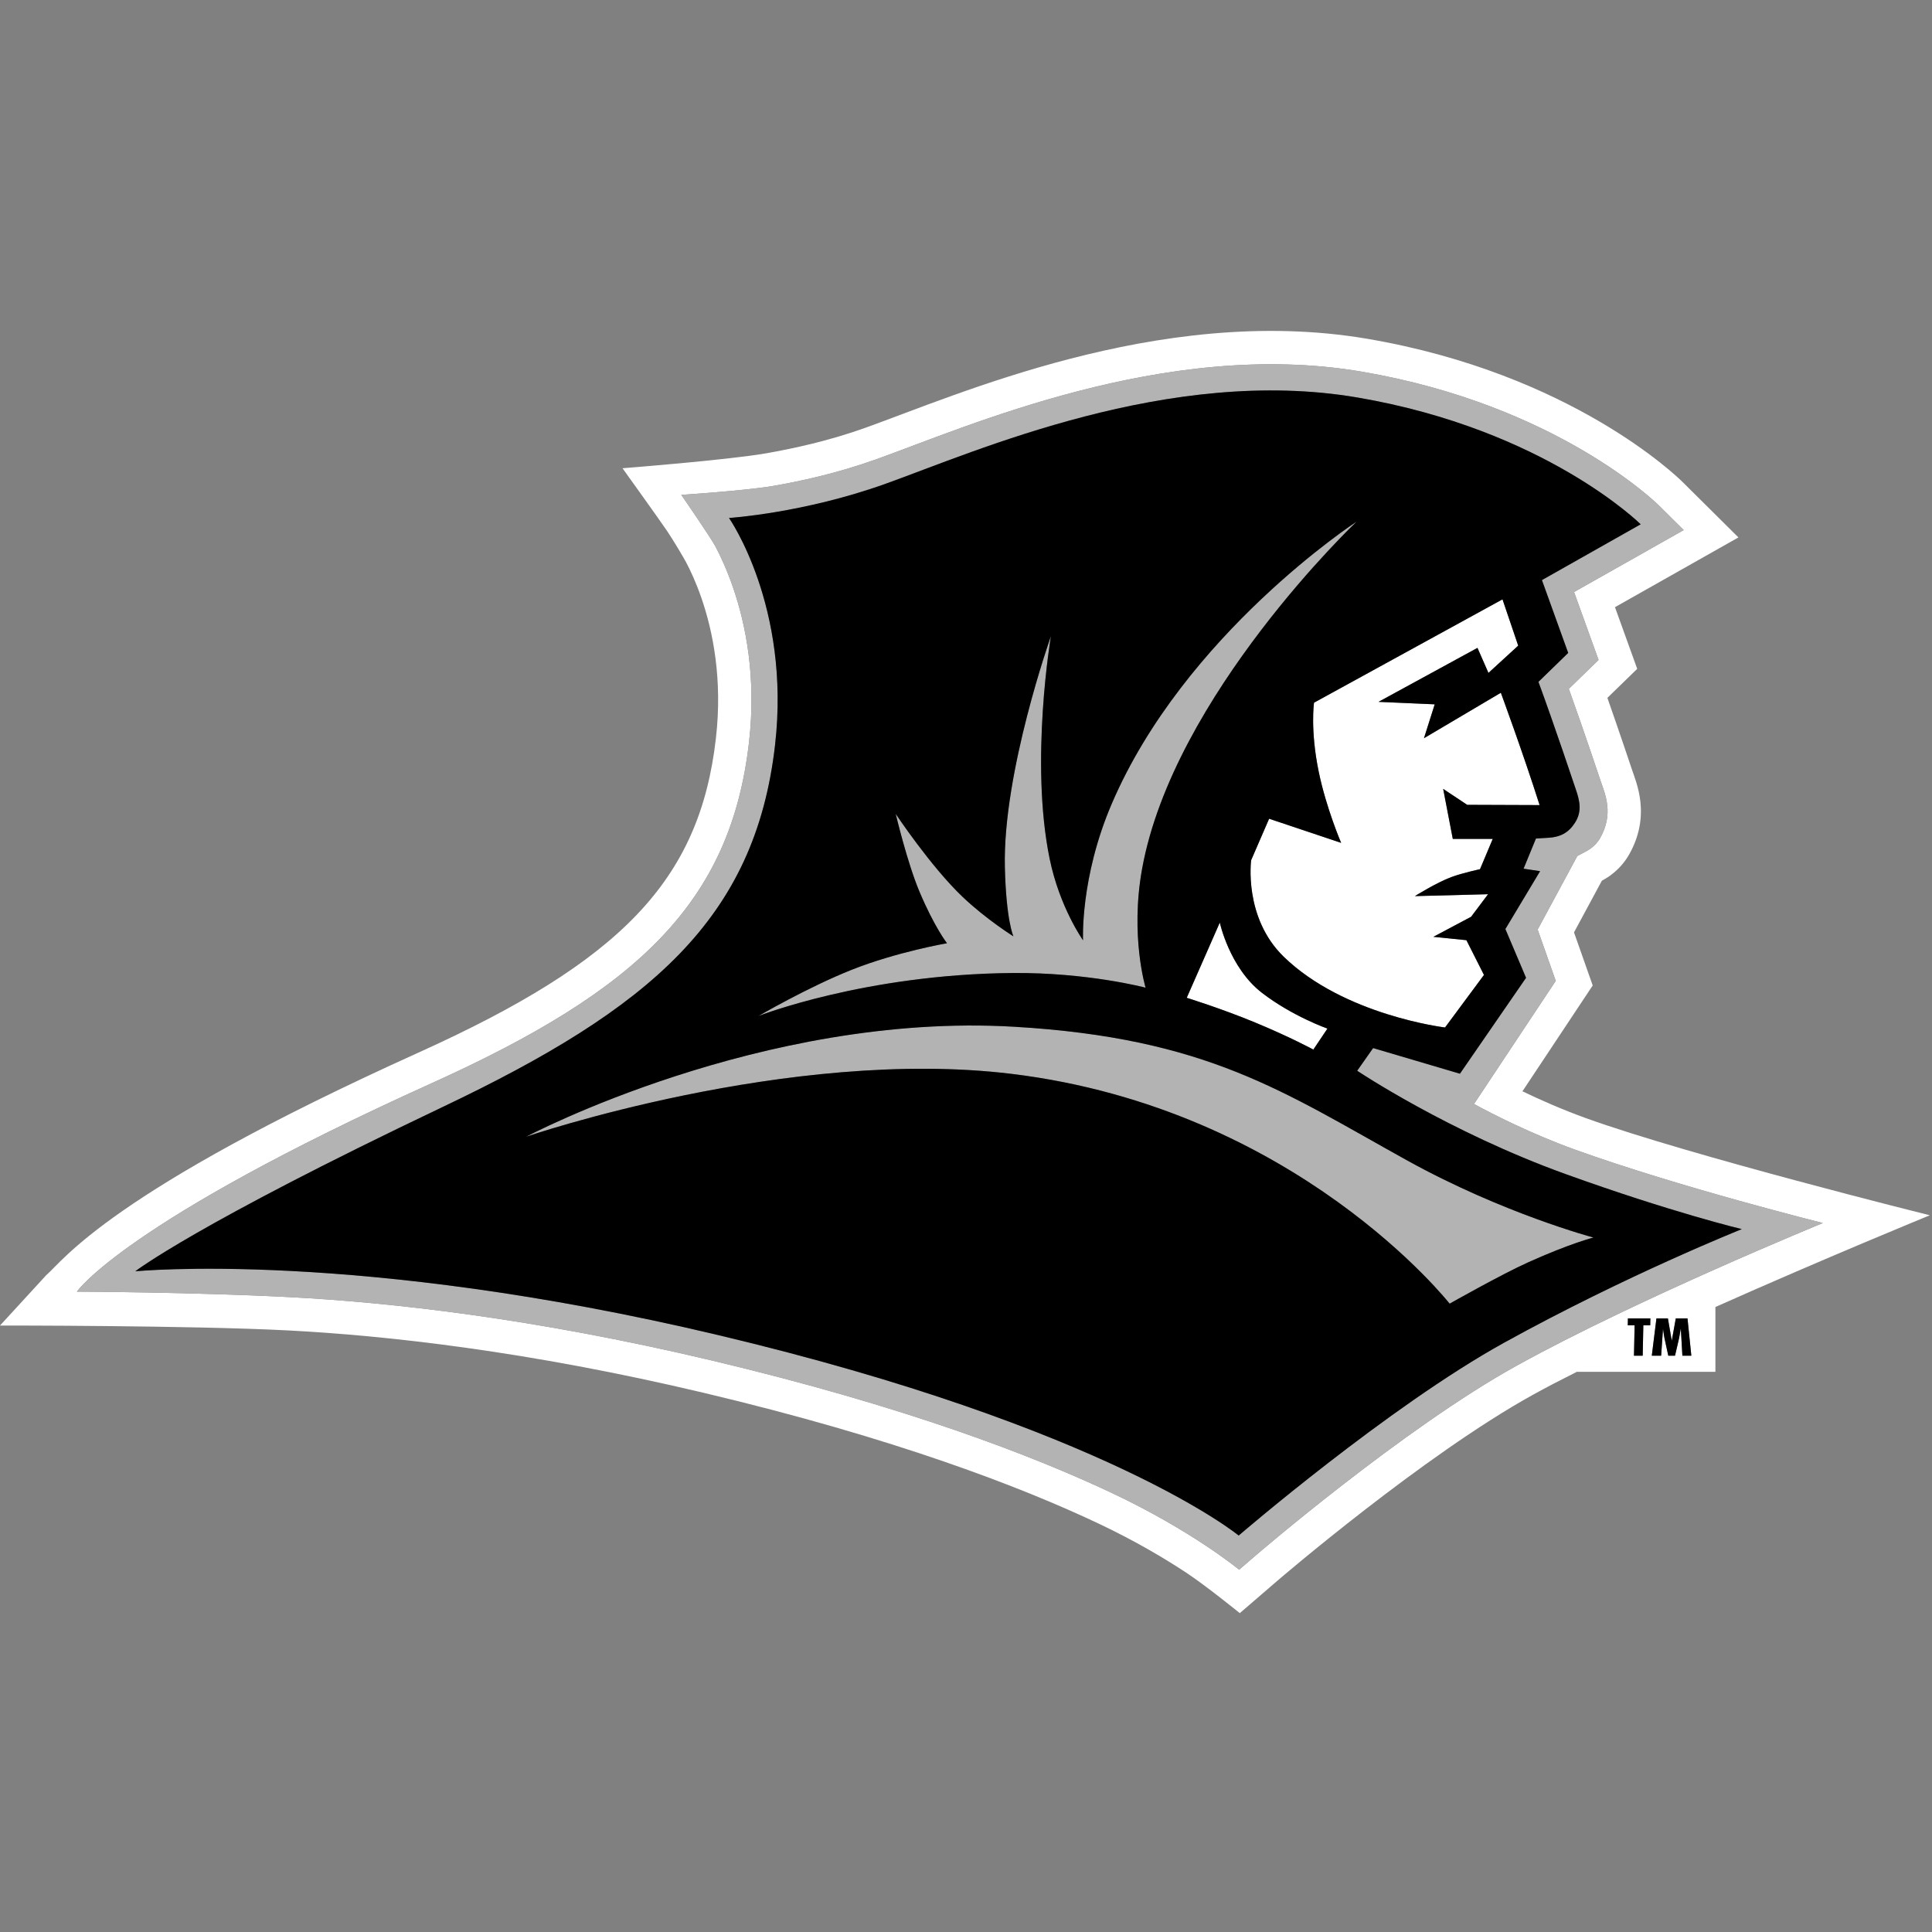
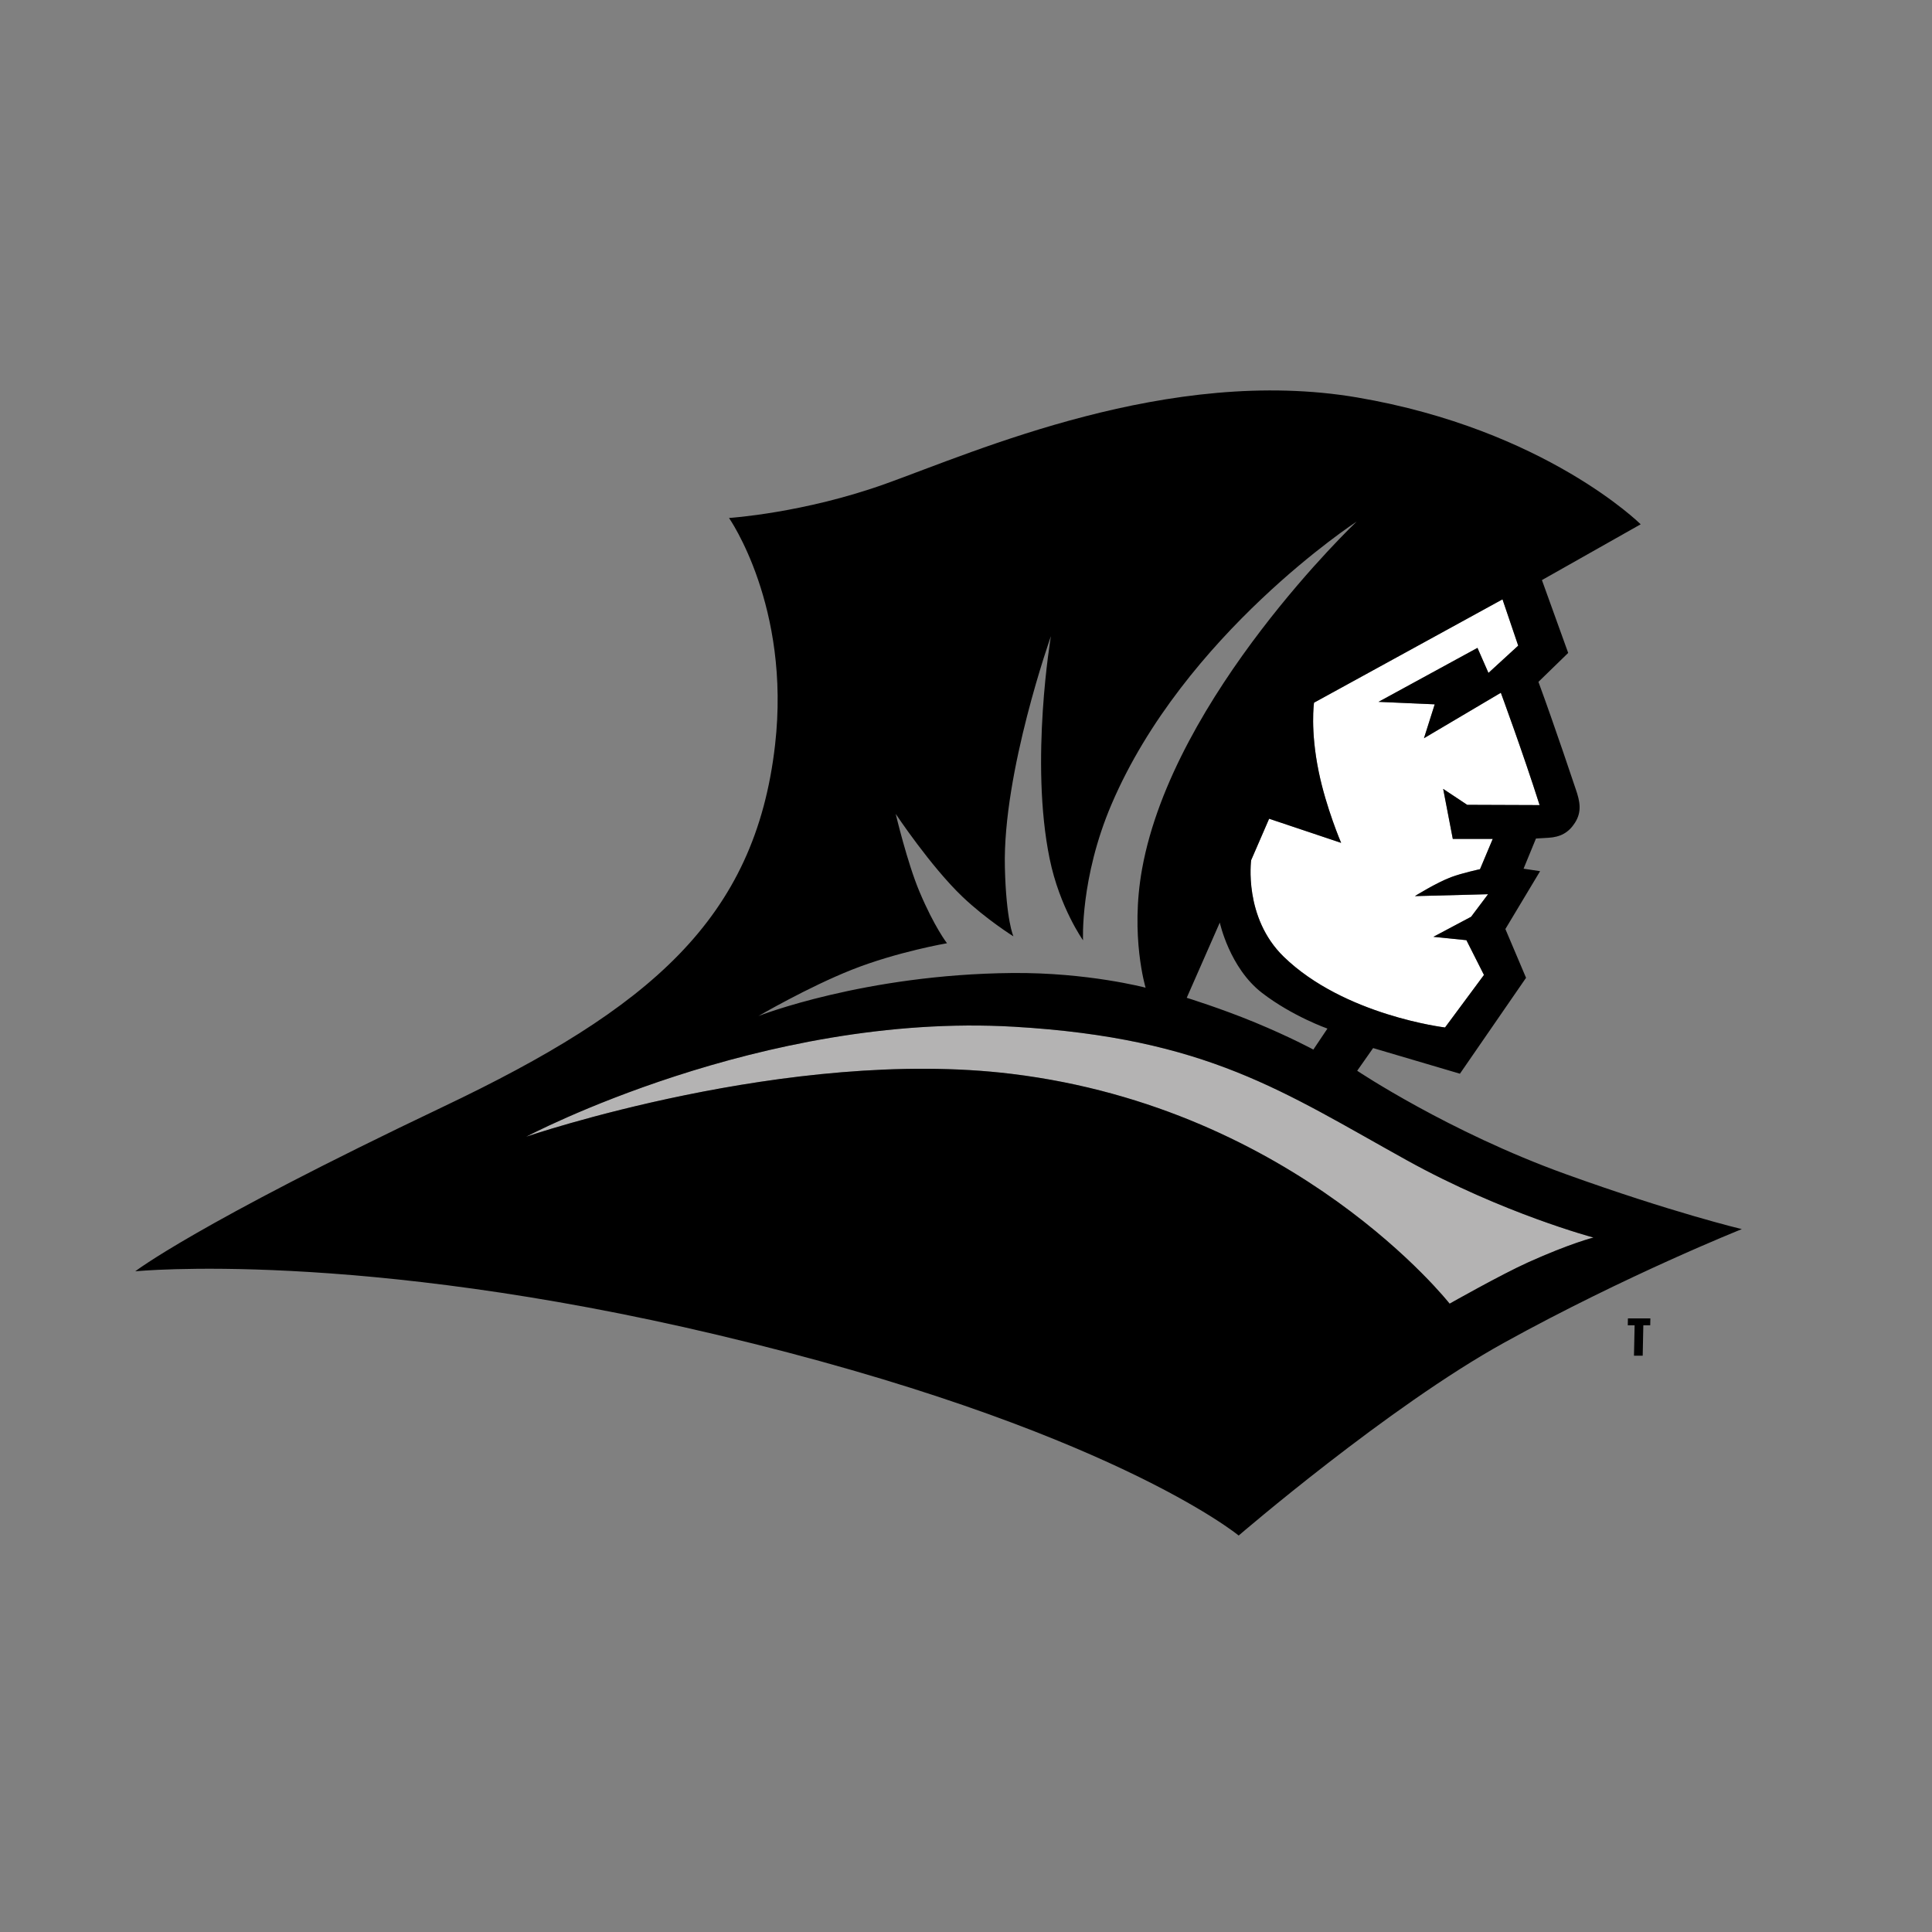
<svg xmlns="http://www.w3.org/2000/svg" width="200px" height="200px" viewBox="0 0 200 200" version="1.1">
  <rect x="0" y="0" width="200" height="200" fill="#808080" stroke="none" />
  <title>providence</title>
  <desc>Created with Sketch.</desc>
  <g id="providence" stroke="none" stroke-width="1" fill="none" fill-rule="evenodd">
    <g id="providence_BGL" transform="translate(0, 0)">
      <g id="providence" transform="translate(0, 34)">
        <g id="g10" transform="translate(99.957, 66.581) scale(-1, 1) rotate(-180) translate(-99.957, -66.581) translate(0, 0.171)">
          <g id="g12">
-             <path d="M164.173,51.242 C161.735,52.122 159.451,53.131 157.602,54.02 L164.877,64.976 L162.941,70.471 L165.825,75.82 C166.115,75.979 166.405,76.153 166.633,76.317 C167.294,76.792 168.047,77.485 168.636,78.515 C169.739,80.446 169.993,82.314 169.815,83.976 C169.738,84.698 169.579,85.376 169.387,86.007 C169.249,86.458 169.095,86.875 168.96,87.263 C168.96,87.263 167.741,90.921 166.396,94.75 L169.484,97.752 L167.182,104.136 L179.961,111.357 L174.184,117.091 C173.642,117.628 162.666,128.315 141.553,131.917 C130.623,133.782 119.797,132.186 110.759,129.845 C101.93,127.559 94.395,124.432 89.604,122.713 C85.75,121.331 82.07,120.551 79.362,120.073 C75.396,119.374 64.442,118.518 64.442,118.518 C64.442,118.518 68.309,113.134 69.063,112.014 C69.739,111.01 70.789,109.227 71.004,108.824 C71.469,107.949 72.072,106.661 72.637,105.011 C73.794,101.632 74.811,96.685 74.112,90.571 C72.426,75.809 64.25,67.481 43.285,58.011 C11.316,43.569 6.59,36.533 4.792,34.992 L0,29.772 C0,29.772 19.728,29.788 29.792,29.268 C39.925,28.745 54.618,27.132 72.861,22.804 C92.683,18.1 105.756,13.043 113.765,9.253 C117.602,7.437 120.68,5.587 122.797,4.19 C124.851,2.834 128.343,0 128.343,0 L132.249,3.365 C132.33,3.434 147.34,16.334 158.698,22.609 C160.036,23.349 161.566,24.146 163.231,24.979 L177.578,24.979 L177.578,31.69 C188.851,36.716 199.774,41.185 199.774,41.185 C199.774,41.185 174.909,47.37 164.173,51.242 Z M170.831,29.794 L170.117,29.794 L170.052,26.649 L169.149,26.649 L169.215,29.794 L168.507,29.794 L168.522,30.511 L170.846,30.511 L170.831,29.794 Z M174.16,26.649 L174,29.43 L173.988,29.43 L173.823,28.477 L173.397,26.649 L172.701,26.649 L172.298,28.498 L172.164,29.358 L172.166,29.43 L172.154,29.43 L171.962,26.649 L170.994,26.649 L171.474,30.511 L172.661,30.511 L173.055,28.232 L173.067,28.232 L173.478,30.511 L174.689,30.511 L175.086,26.649 L174.16,26.649 Z M157.029,25.63 C145.307,19.153 130.033,6.01 129.997,5.979 L128.277,4.497 C128.277,4.497 126.908,5.612 124.697,7.07 C122.48,8.533 119.259,10.47 115.241,12.372 C106.992,16.276 93.688,21.408 73.657,26.161 C55.153,30.551 40.249,32.183 29.97,32.714 C19.833,33.237 7.959,33.281 7.959,33.281 C7.959,33.281 12.837,40.469 44.706,54.866 C66.067,64.516 75.646,73.598 77.541,90.179 C78.308,96.891 77.193,102.358 75.901,106.129 C75.262,107.997 74.576,109.455 74.05,110.444 C73.809,110.896 72.992,112.133 72.236,113.257 C71.475,114.388 70.527,115.763 70.527,115.763 C70.527,115.763 77.106,116.193 79.936,116.671 C82.804,117.155 86.692,118.003 90.769,119.465 C95.492,121.16 102.919,124.251 111.624,126.505 C120.421,128.783 130.713,130.266 140.973,128.516 C161.151,125.072 171.515,114.878 171.753,114.641 L174.296,112.118 L162.947,105.706 L165.483,98.675 L162.405,95.682 C163.993,91.251 165.687,86.172 165.687,86.172 C165.812,85.811 165.958,85.422 166.086,85 C166.219,84.568 166.331,84.104 166.384,83.609 C166.491,82.605 166.352,81.474 165.64,80.227 C165.357,79.732 164.992,79.386 164.619,79.119 C164.28,78.875 163.598,78.558 163.286,78.381 L159.178,70.765 L161.051,65.451 L152.589,52.707 C154.472,51.68 158.484,49.626 163.002,47.996 C173.873,44.076 188.703,40.384 188.703,40.384 C188.703,40.384 169.525,32.534 157.029,25.63 L157.029,25.63 Z" id="path14" fill="#FFFFFF" />
            <path d="M136.514,87.098 C137.286,83.344 138.834,79.738 138.834,79.738 L131.379,82.236 L129.518,77.944 C129.518,77.944 128.713,72.011 132.888,67.953 C139.145,61.874 149.59,60.627 149.59,60.627 L153.62,66.065 L151.802,69.664 L148.384,70.012 L152.288,72.086 L154.044,74.422 L146.468,74.225 C146.468,74.225 148.681,75.612 150.233,76.193 C151.361,76.615 153.21,77.012 153.21,77.012 L154.528,80.147 L150.393,80.147 L149.397,85.326 L151.883,83.675 L159.38,83.647 C157.668,89.038 155.367,95.277 155.367,95.277 L147.409,90.57 L148.521,94.079 L142.702,94.335 L152.947,99.923 L154.084,97.331 L157.164,100.154 L155.538,104.947 L136.028,94.25 C136.028,94.25 135.616,91.459 136.514,87.098" id="path16" fill="#FFFFFF" />
-             <path d="M126.273,71.487 L122.85,63.699 C122.85,63.699 126.446,62.587 129.954,61.132 C133.577,59.63 135.958,58.339 135.958,58.339 L137.415,60.512 C137.415,60.512 133.778,61.791 130.638,64.213 C127.278,66.805 126.273,71.487 126.273,71.487" id="path18" fill="#FFFFFF" />
-             <path d="M163.002,47.996 C158.484,49.626 154.472,51.68 152.589,52.707 L161.051,65.451 L159.178,70.765 L163.286,78.381 C163.598,78.558 164.28,78.875 164.619,79.119 C164.992,79.386 165.357,79.732 165.64,80.227 C166.352,81.474 166.491,82.605 166.384,83.609 C166.331,84.104 166.219,84.568 166.086,85 C165.958,85.422 165.812,85.811 165.687,86.172 C165.687,86.172 163.993,91.251 162.405,95.682 L165.483,98.675 L162.947,105.706 L174.296,112.118 L171.753,114.641 C171.515,114.878 161.151,125.072 140.973,128.516 C130.713,130.266 120.421,128.783 111.624,126.505 C102.919,124.251 95.492,121.16 90.769,119.465 C86.692,118.003 82.804,117.155 79.936,116.671 C77.106,116.193 70.527,115.763 70.527,115.763 C70.527,115.763 71.475,114.388 72.236,113.257 C72.992,112.133 73.809,110.896 74.05,110.444 C74.576,109.455 75.262,107.997 75.901,106.129 C77.193,102.358 78.308,96.891 77.541,90.179 C75.646,73.598 66.067,64.516 44.706,54.866 C12.837,40.469 7.959,33.281 7.959,33.281 C7.959,33.281 19.833,33.237 29.97,32.714 C40.249,32.183 55.153,30.551 73.657,26.161 C93.688,21.408 106.992,16.276 115.241,12.372 C119.259,10.47 122.48,8.533 124.697,7.07 C126.908,5.612 128.277,4.497 128.277,4.497 L129.997,5.979 C130.033,6.01 145.307,19.153 157.029,25.63 C169.525,32.534 188.703,40.384 188.703,40.384 C188.703,40.384 173.873,44.076 163.002,47.996 Z M155.718,28.003 C143.71,21.368 128.228,8.033 128.228,8.033 C128.228,8.033 114.671,19.216 74.283,28.799 C36.864,37.678 14.002,35.385 14.002,35.385 C14.002,35.385 20.165,40.187 45.871,52.418 C67.248,62.59 78.173,71.83 80.234,89.871 C81.876,104.235 75.467,113.37 75.467,113.37 C75.467,113.37 83.18,113.863 91.685,116.914 C101.025,120.264 121.051,129.165 140.517,125.843 C159.961,122.525 169.843,112.717 169.843,112.717 L159.62,106.94 L162.339,99.4 L159.259,96.405 C160.976,91.732 163.115,85.313 163.115,85.313 C163.565,84.02 163.772,82.955 163.03,81.804 C162.365,80.775 161.514,80.336 160.291,80.264 L159.003,80.188 L157.719,77.064 L159.431,76.808 L155.837,70.817 L157.976,65.768 L151.131,55.841 L142.145,58.494 L140.496,56.146 C140.496,56.146 149.923,49.831 162.083,45.446 C173.124,41.464 180.313,39.753 180.313,39.753 C180.313,39.753 168.369,34.992 155.718,28.003 L155.718,28.003 Z" id="path20" fill="#B4B3B3" />
-             <path d="M118.592,64.745 C118.592,64.745 116.971,70.096 118.229,77.049 C121.48,95.02 140.437,112.994 140.437,112.994 C140.437,112.994 122.589,101.351 115.062,83.724 C111.8,76.085 112.116,69.652 112.116,69.652 C112.116,69.652 109.692,73.05 108.657,78.102 C106.591,88.188 108.791,101.136 108.791,101.136 C108.791,101.136 103.792,87.033 104.024,77.22 C104.154,71.67 104.91,70.061 104.91,70.061 C104.91,70.061 102.094,71.819 99.645,74.15 C96.351,77.285 92.724,82.736 92.724,82.736 C92.724,82.736 93.917,77.693 95.18,74.695 C96.731,71.012 98.034,69.347 98.034,69.347 C98.034,69.347 92.858,68.458 88.193,66.609 C83.658,64.812 78.523,61.817 78.523,61.817 C78.523,61.817 89.492,66.13 104.794,66.266 C112.604,66.336 118.592,64.745 118.592,64.745" id="path22" fill="#B4B3B3" />
            <path d="M145.648,46.875 C132.876,53.949 125,59.532 104.966,60.704 C78.824,62.234 54.477,49.323 54.477,49.323 C54.477,49.323 81.662,58.632 104.709,55.826 C134.233,52.232 150.065,32.036 150.065,32.036 C150.065,32.036 155.37,35.042 158.194,36.315 C162.558,38.283 164.954,38.882 164.954,38.882 C164.954,38.882 155.597,41.366 145.648,46.875" id="path24" fill="#B4B3B3" />
            <path d="M162.083,45.446 C149.923,49.831 140.496,56.146 140.496,56.146 L142.145,58.494 L151.131,55.841 L157.976,65.768 L155.837,70.817 L159.431,76.808 L157.719,77.064 L159.003,80.188 L160.291,80.264 C161.514,80.336 162.365,80.775 163.03,81.804 C163.772,82.955 163.565,84.02 163.115,85.313 C163.115,85.313 160.976,91.732 159.259,96.405 L162.339,99.4 L159.62,106.94 L169.843,112.717 C169.843,112.717 159.961,122.525 140.517,125.843 C121.051,129.165 101.025,120.264 91.685,116.914 C83.18,113.863 75.467,113.37 75.467,113.37 C75.467,113.37 81.876,104.235 80.234,89.871 C78.173,71.83 67.248,62.59 45.871,52.418 C20.165,40.187 14.002,35.385 14.002,35.385 C14.002,35.385 36.864,37.678 74.283,28.799 C114.671,19.216 128.228,8.033 128.228,8.033 C128.228,8.033 143.71,21.368 155.718,28.003 C168.369,34.992 180.313,39.753 180.313,39.753 C180.313,39.753 173.124,41.464 162.083,45.446 Z M155.538,104.947 L157.164,100.154 L154.084,97.331 L152.947,99.923 L142.702,94.335 L148.521,94.079 L147.409,90.57 L155.367,95.277 C155.367,95.277 157.668,89.038 159.38,83.647 L151.883,83.675 L149.397,85.326 L150.393,80.147 L154.528,80.147 L153.21,77.012 C153.21,77.012 151.361,76.615 150.233,76.193 C148.681,75.612 146.468,74.225 146.468,74.225 L154.044,74.422 L152.288,72.086 L148.384,70.012 L151.802,69.664 L153.62,66.065 L149.59,60.627 C149.59,60.627 139.145,61.874 132.888,67.953 C128.713,72.011 129.518,77.944 129.518,77.944 L131.379,82.236 L138.834,79.738 C138.834,79.738 137.286,83.344 136.514,87.098 C135.616,91.459 136.028,94.25 136.028,94.25 L155.538,104.947 Z M137.415,60.512 L135.958,58.339 C135.958,58.339 133.577,59.63 129.954,61.132 C126.446,62.587 122.85,63.699 122.85,63.699 L126.273,71.487 C126.273,71.487 127.278,66.805 130.638,64.213 C133.778,61.791 137.415,60.512 137.415,60.512 Z M88.193,66.609 C92.858,68.458 98.034,69.347 98.034,69.347 C98.034,69.347 96.731,71.012 95.18,74.695 C93.917,77.693 92.724,82.736 92.724,82.736 C92.724,82.736 96.351,77.285 99.645,74.15 C102.094,71.819 104.91,70.061 104.91,70.061 C104.91,70.061 104.154,71.67 104.024,77.22 C103.792,87.033 108.791,101.136 108.791,101.136 C108.791,101.136 106.591,88.188 108.657,78.102 C109.692,73.05 112.116,69.652 112.116,69.652 C112.116,69.652 111.8,76.085 115.062,83.724 C122.589,101.351 140.437,112.994 140.437,112.994 C140.437,112.994 121.48,95.02 118.229,77.049 C116.971,70.096 118.592,64.745 118.592,64.745 C118.592,64.745 112.604,66.336 104.794,66.266 C89.492,66.13 78.523,61.817 78.523,61.817 C78.523,61.817 83.658,64.812 88.193,66.609 L88.193,66.609 Z M150.065,32.036 C150.065,32.036 134.233,52.232 104.709,55.826 C81.662,58.632 54.477,49.323 54.477,49.323 C54.477,49.323 78.824,62.234 104.966,60.704 C125,59.532 132.876,53.949 145.648,46.875 C155.597,41.366 164.954,38.882 164.954,38.882 C164.954,38.882 162.558,38.283 158.194,36.315 C155.37,35.042 150.065,32.036 150.065,32.036 L150.065,32.036 Z" id="path26" fill="#000000" />
            <polyline id="path28" fill="#000000" points="168.507 29.794 169.215 29.794 169.149 26.649 170.052 26.649 170.117 29.794 170.831 29.794 170.846 30.511 168.522 30.511 168.507 29.794" />
-             <polyline id="path30" fill="#000000" points="173.478 30.511 173.067 28.232 173.055 28.232 172.661 30.511 171.474 30.511 170.994 26.649 171.962 26.649 172.154 29.43 172.166 29.43 172.164 29.358 172.298 28.498 172.701 26.649 173.397 26.649 173.823 28.477 173.988 29.43 174 29.43 174.16 26.649 175.086 26.649 174.689 30.511 173.478 30.511" />
          </g>
        </g>
      </g>
    </g>
  </g>
</svg>